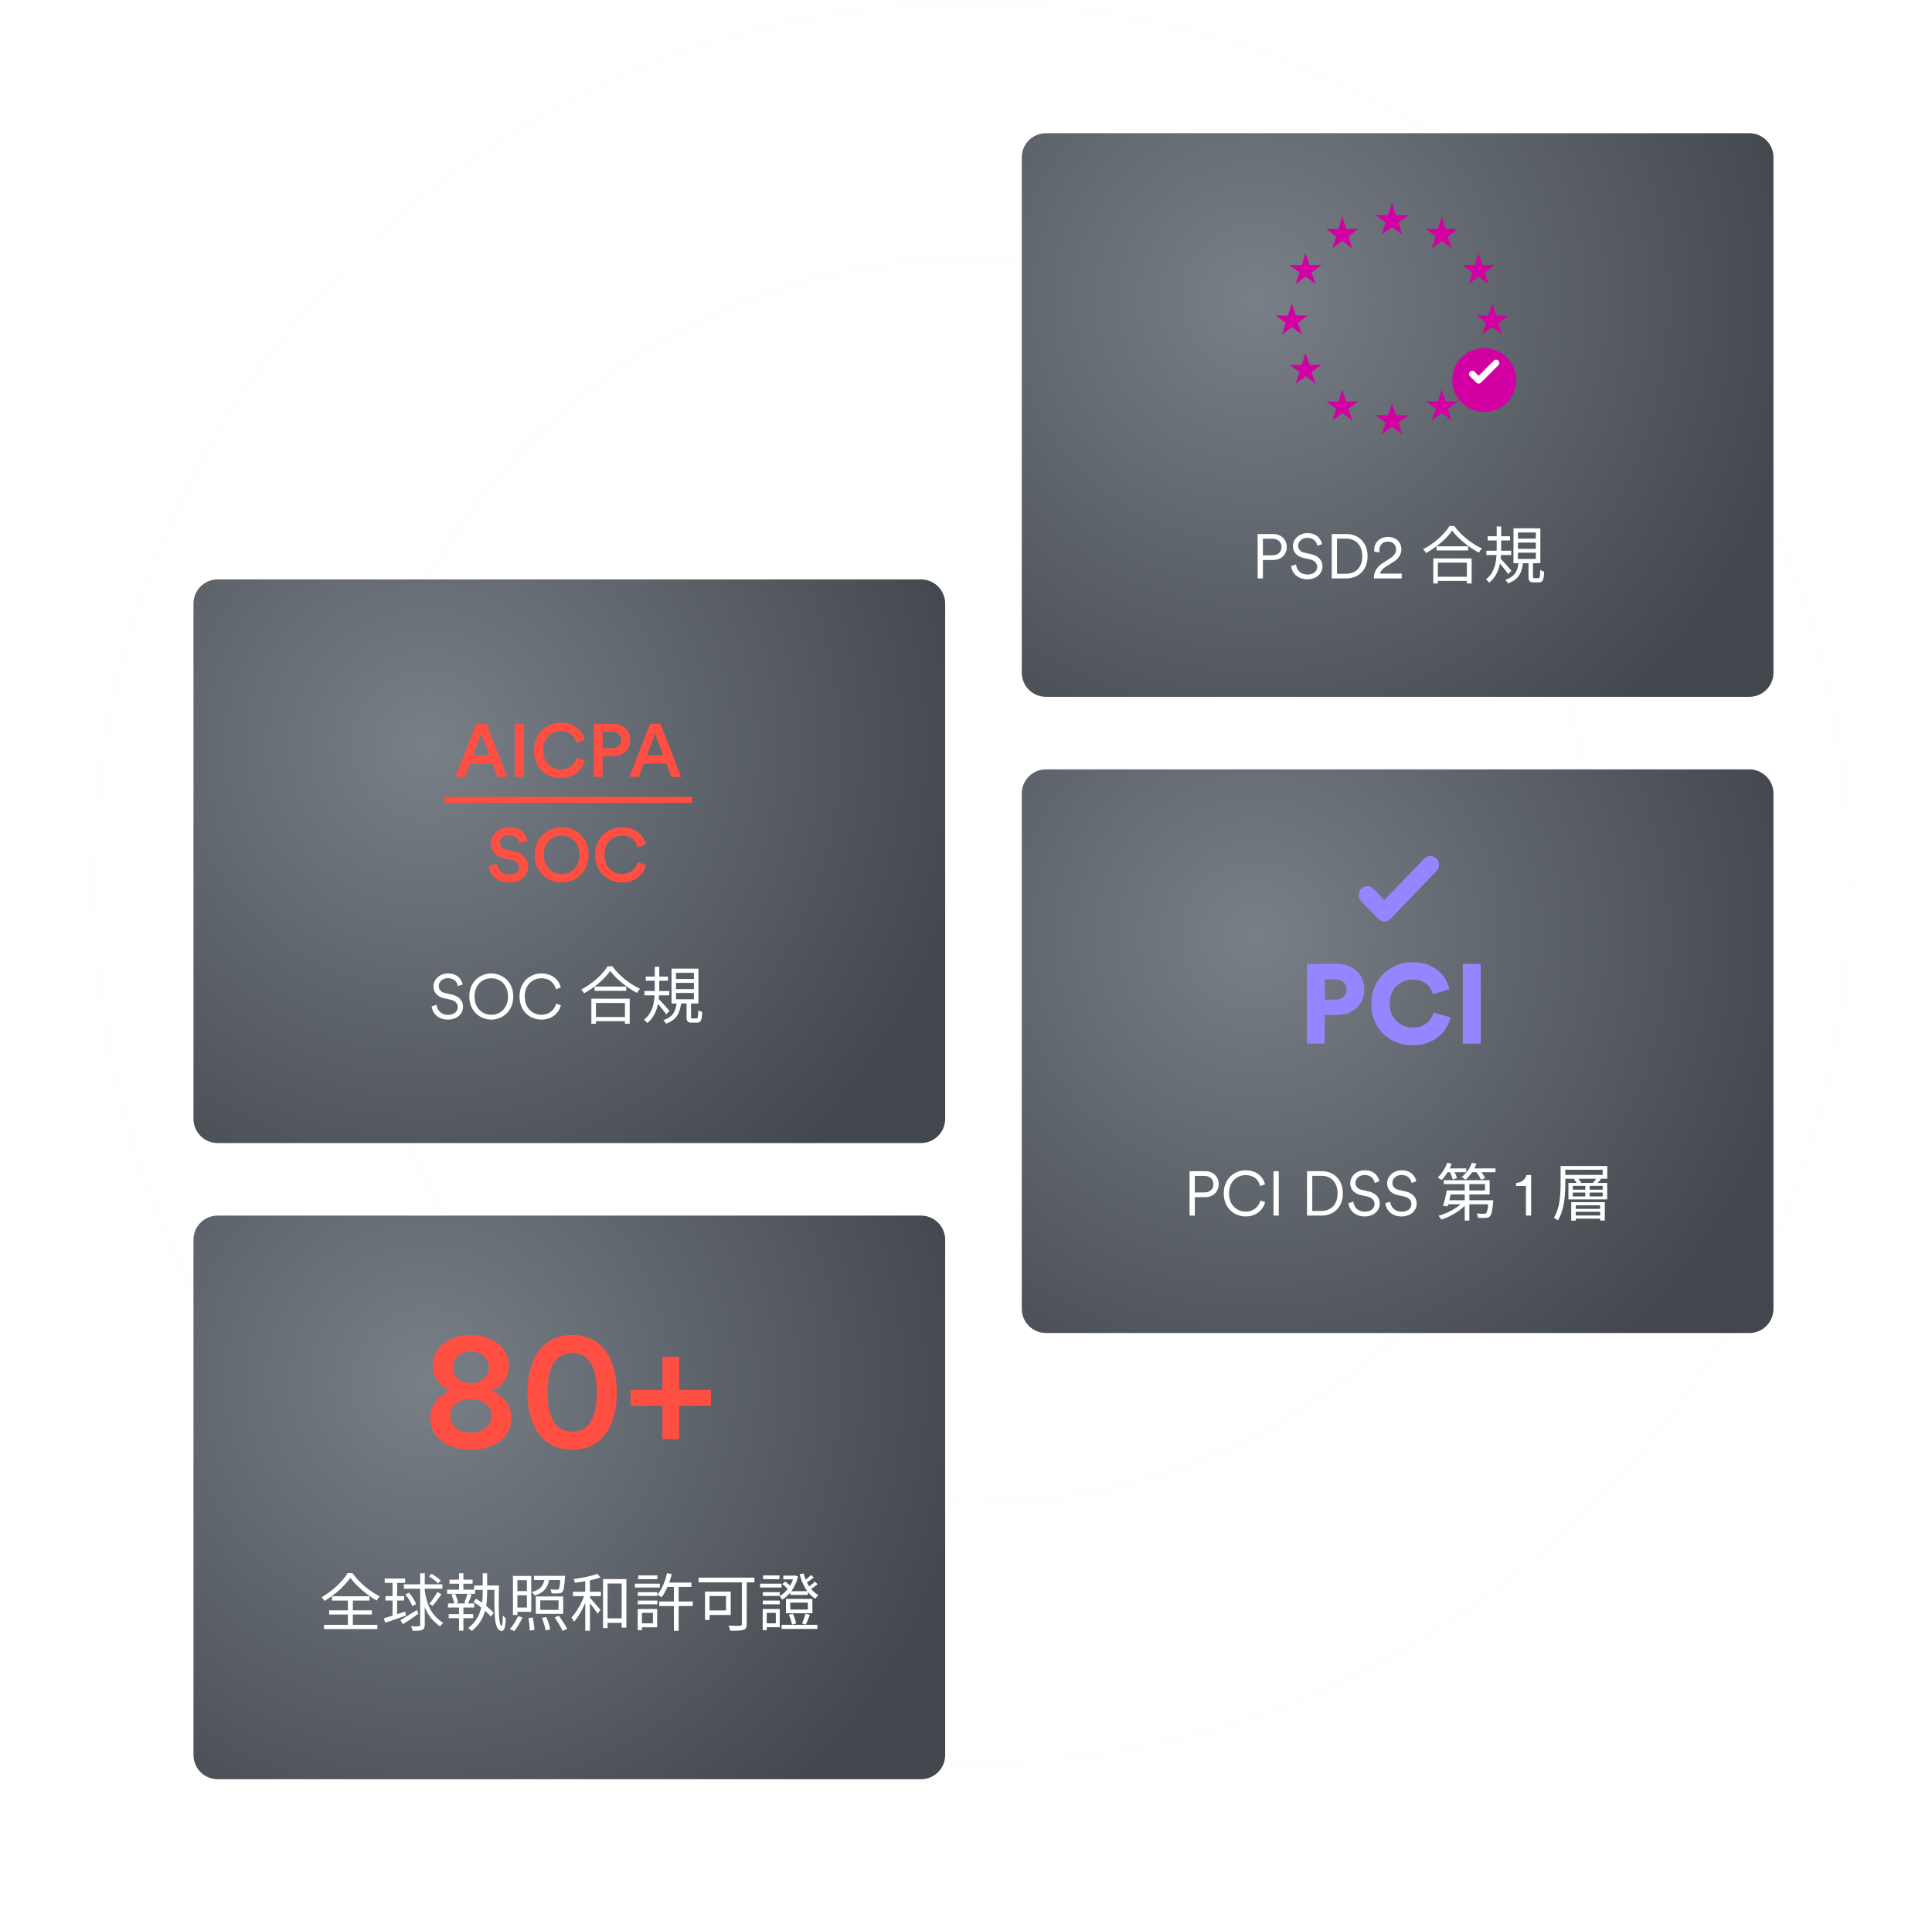
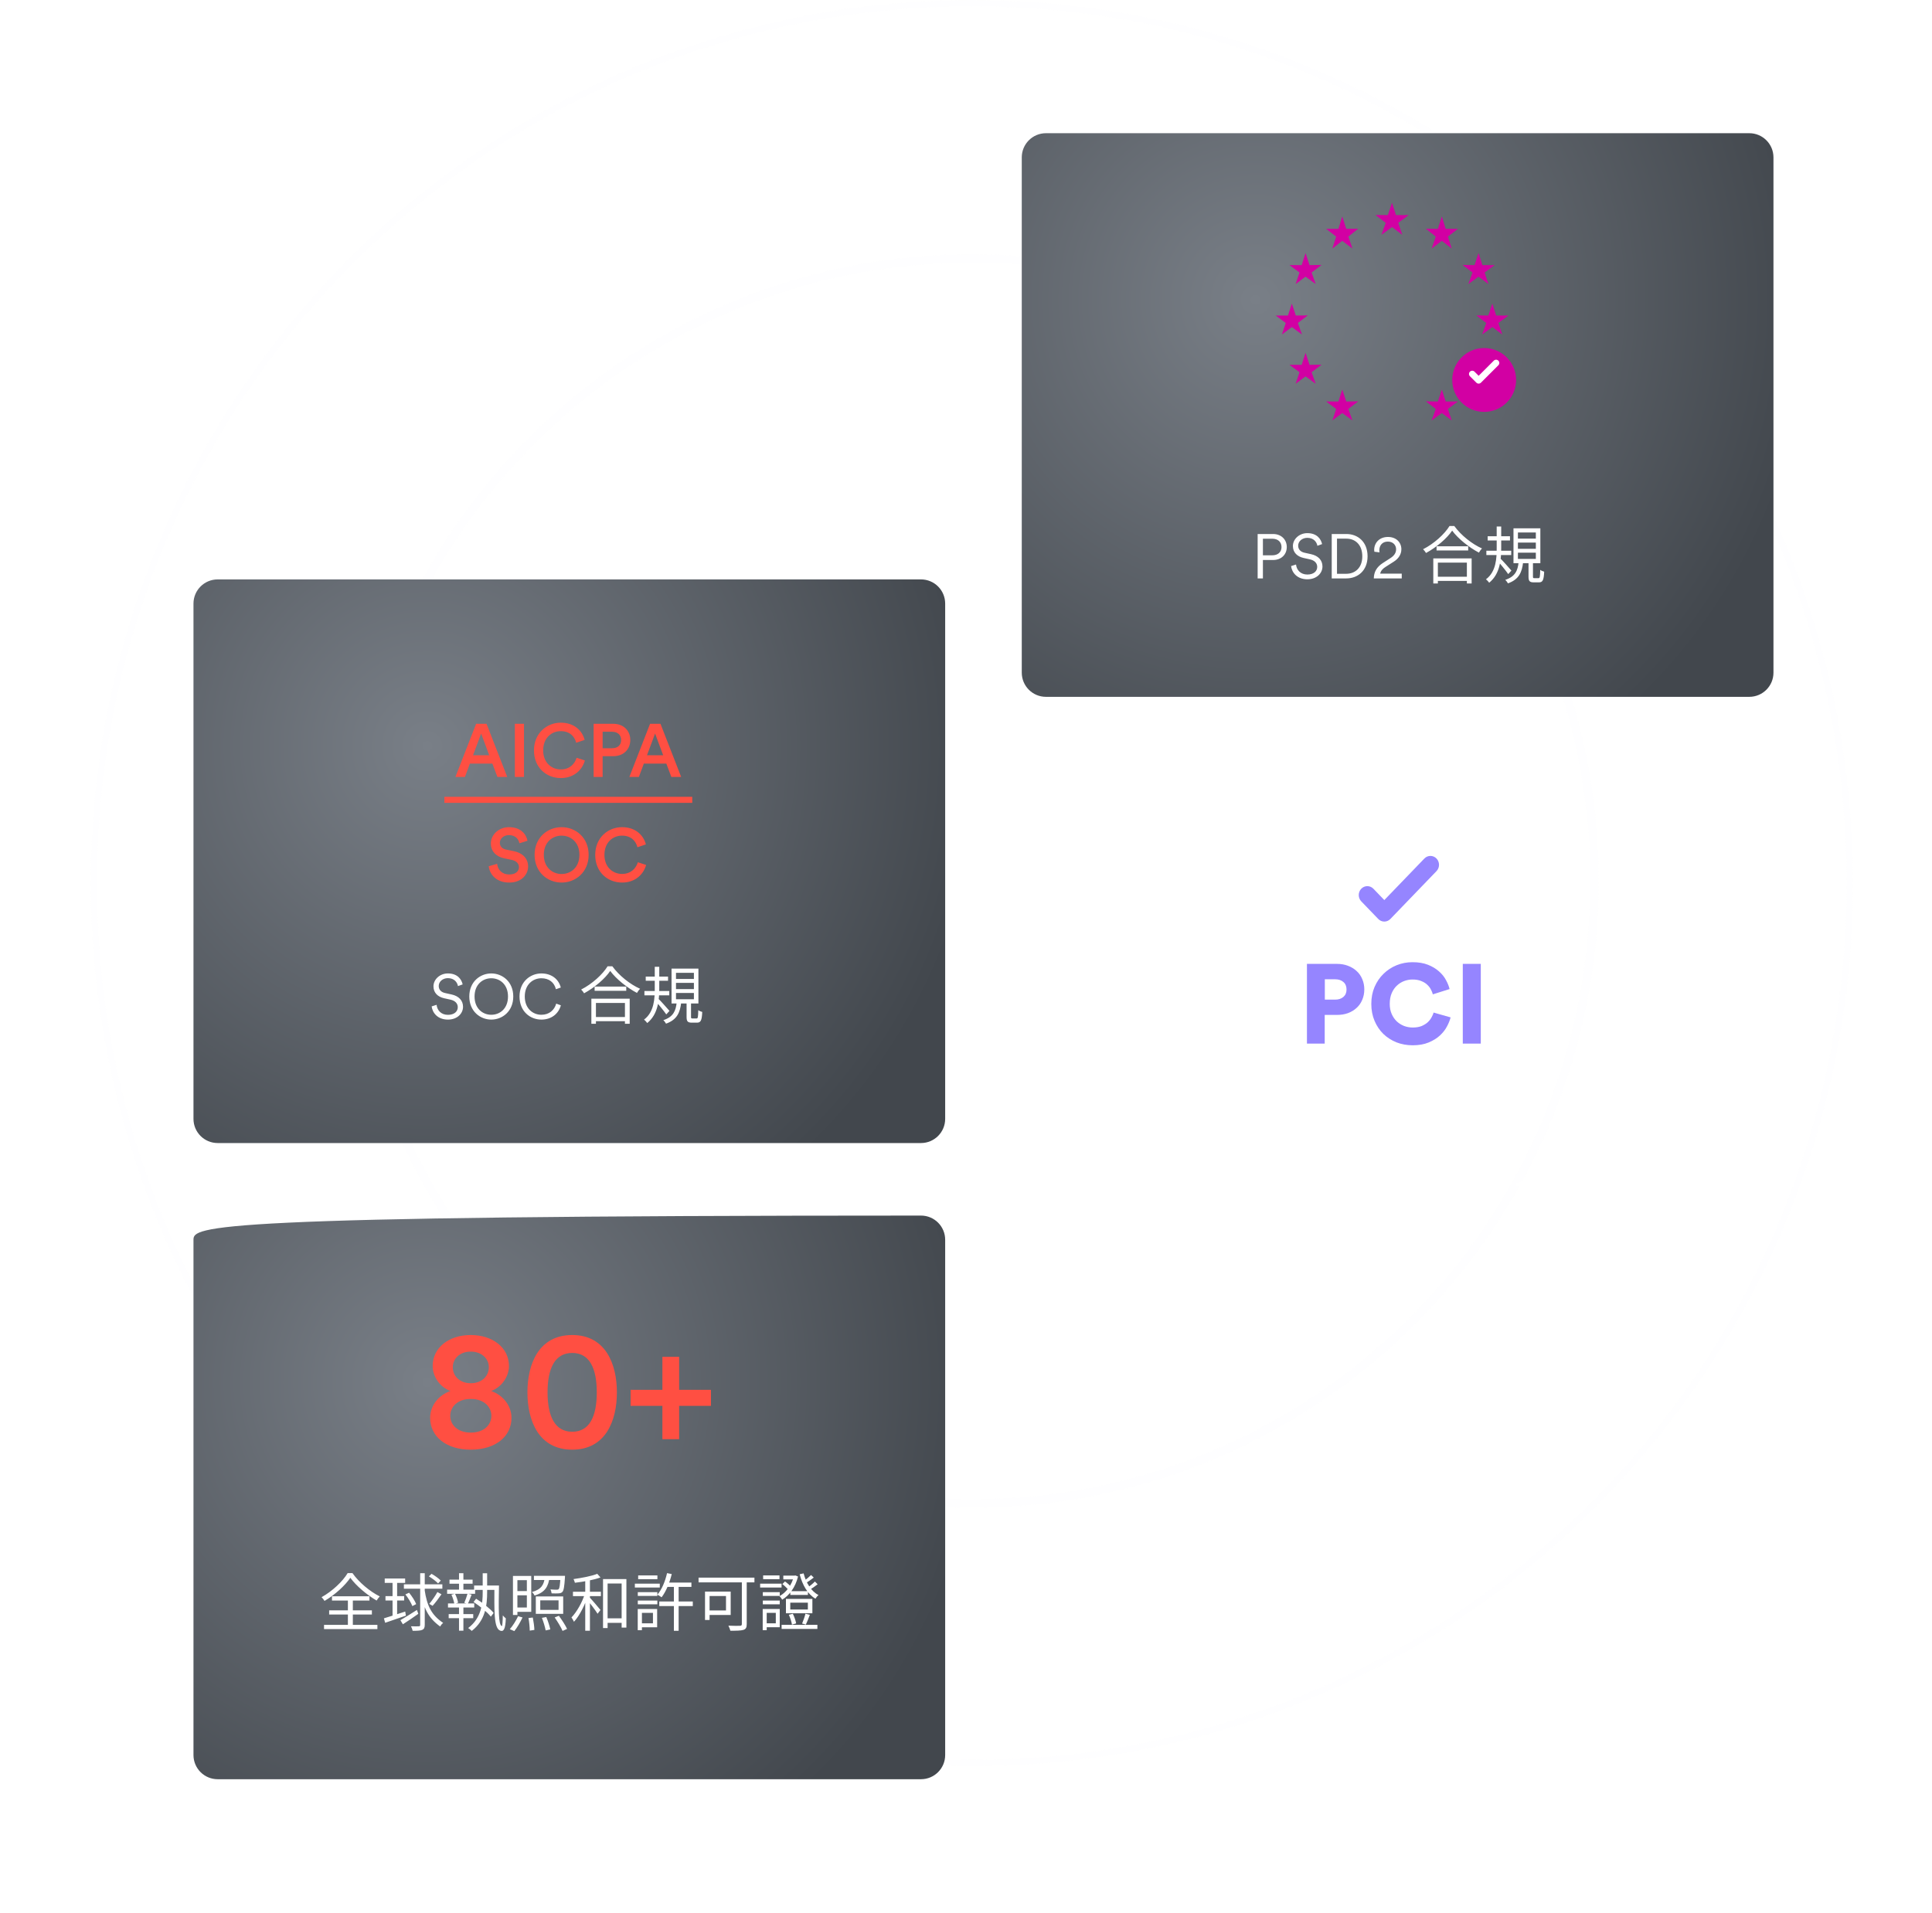
<svg xmlns="http://www.w3.org/2000/svg" width="314" height="311" viewBox="0 0 314 311" fill="none">
  <g opacity="0.07">
    <path d="M157.957 244.415C213.847 244.415 259.154 199.108 259.154 143.218C259.154 87.328 213.847 42.02 157.957 42.02C102.067 42.02 56.76 87.328 56.76 143.218C56.76 199.108 102.067 244.415 157.957 244.415Z" stroke="#F6F7F8" stroke-width="1.401" />
    <path d="M300.65 143.567C300.65 222.569 236.763 286.609 157.958 286.609C79.152 286.609 15.266 222.569 15.266 143.567C15.266 64.566 79.152 0.525 157.958 0.525C236.763 0.525 300.65 64.566 300.65 143.567Z" stroke="#F6F7F8" stroke-width="1.05" />
  </g>
  <g filter="url(#filter0_d_1163_74819)">
    <path d="M284.304 20.635H169.995C167.824 20.635 166.064 22.395 166.064 24.566V108.332C166.064 110.503 167.824 112.263 169.995 112.263H284.304C286.475 112.263 288.234 110.503 288.234 108.332V24.566C288.234 22.395 286.475 20.635 284.304 20.635Z" fill="url(#paint0_radial_1163_74819)" />
    <path d="M205.256 89.254H206.783C207.709 89.254 208.279 88.715 208.279 87.921C208.279 87.096 207.709 86.557 206.783 86.557H205.256V89.254ZM206.915 90.018H205.256V93.011H204.4V85.793H206.915C208.249 85.793 209.135 86.71 209.135 87.911C209.135 89.122 208.249 90.018 206.915 90.018ZM214.874 87.432L214.111 87.707C213.999 87.096 213.52 86.424 212.481 86.414C211.647 86.414 210.985 86.964 210.985 87.697C210.985 88.277 211.362 88.694 212.024 88.837L213.082 89.071C214.243 89.326 214.935 90.048 214.935 91.067C214.935 92.176 213.988 93.154 212.481 93.154C210.812 93.154 209.967 92.064 209.835 91.005L210.639 90.751C210.72 91.606 211.341 92.38 212.481 92.38C213.52 92.38 214.08 91.83 214.08 91.138C214.08 90.548 213.673 90.089 212.909 89.916L211.851 89.682C210.853 89.458 210.13 88.806 210.13 87.748C210.13 86.618 211.168 85.651 212.472 85.651C214.029 85.651 214.691 86.597 214.874 87.432ZM217.296 92.258H218.813C220.218 92.258 221.409 91.311 221.409 89.418C221.409 87.514 220.238 86.546 218.833 86.546H217.296V92.258ZM218.813 93.011H216.44V85.793H218.833C220.666 85.793 222.264 87.046 222.264 89.418C222.264 91.779 220.645 93.011 218.813 93.011ZM224.206 88.776L223.371 88.674C223.35 88.583 223.34 88.471 223.34 88.379C223.34 87.249 224.165 86.272 225.58 86.272C226.944 86.272 227.759 87.178 227.759 88.267C227.759 89.133 227.27 89.815 226.517 90.293L225.163 91.158C224.765 91.413 224.399 91.759 224.318 92.238H227.82V93.011H223.279C223.3 91.993 223.706 91.179 224.765 90.496L225.946 89.733C226.588 89.326 226.903 88.858 226.903 88.277C226.903 87.626 226.435 87.025 225.56 87.025C224.664 87.025 224.175 87.646 224.175 88.46C224.175 88.573 224.185 88.694 224.206 88.776ZM233.478 87.788H238.619V88.471H233.478V87.788ZM233.294 92.736H238.751V93.418H233.294V92.736ZM232.948 89.754H239.179V93.836H238.405V90.446H233.691V93.836H232.948V89.754ZM236.013 85.243C235.178 86.486 233.508 87.931 231.767 88.878C231.665 88.705 231.462 88.43 231.289 88.267C233.081 87.361 234.781 85.803 235.585 84.49H236.359C237.458 86.007 239.24 87.422 240.869 88.145C240.675 88.328 240.492 88.593 240.36 88.817C238.761 87.982 236.969 86.546 236.013 85.243ZM241.785 86.16H245.41V86.842H241.785V86.16ZM241.572 88.511H245.613V89.214H241.572V88.511ZM243.251 84.571H243.984V88.084C243.984 89.886 243.821 92.268 242.029 93.714C241.928 93.551 241.684 93.296 241.51 93.154C243.18 91.912 243.251 89.672 243.251 88.094V84.571ZM243.811 89.733C244.157 90.048 245.369 91.413 245.644 91.739L245.124 92.309C244.768 91.779 243.75 90.537 243.343 90.1L243.811 89.733ZM246.702 87.188V88.196H249.614V87.188H246.702ZM246.702 88.827V89.845H249.614V88.827H246.702ZM246.702 85.549V86.546H249.614V85.549H246.702ZM245.98 84.867H250.347V90.537H245.98V84.867ZM248.423 90.232H249.146V92.696C249.146 92.94 249.166 92.971 249.39 92.971C249.482 92.971 249.919 92.971 250.042 92.971C250.255 92.971 250.296 92.818 250.327 91.617C250.469 91.749 250.775 91.861 250.968 91.912C250.907 93.306 250.724 93.653 250.113 93.653C249.971 93.653 249.421 93.653 249.278 93.653C248.586 93.653 248.423 93.429 248.423 92.706V90.232ZM246.814 90.375H247.547C247.364 92.003 246.876 93.174 245.084 93.816C245.002 93.653 244.798 93.378 244.646 93.245C246.275 92.716 246.672 91.718 246.814 90.375Z" fill="white" />
    <path d="M225.562 33.952L226.235 31.935L226.884 33.952H228.948L227.255 35.204L227.905 37.152L226.235 35.9L224.519 37.152L225.214 35.204L223.545 33.929L225.562 33.952Z" fill="#D200A3" />
    <path d="M233.686 36.188L234.335 34.171L234.962 36.188H236.955L235.32 37.44L235.947 39.388L234.335 38.136L232.679 39.388L233.35 37.44L231.738 36.165L233.686 36.188Z" fill="#D200A3" />
    <path d="M239.651 42.077L240.301 40.132L240.928 42.077H242.92L241.286 43.284L241.913 45.162L240.301 43.955L238.644 45.162L239.316 43.284L237.703 42.055L239.651 42.077Z" fill="#D200A3" />
    <path d="M241.891 50.276L242.54 48.331L243.167 50.276H245.16L243.526 51.484L244.153 53.361L242.54 52.154L240.884 53.361L241.555 51.484L239.943 50.254L241.891 50.276Z" fill="#D200A3" />
    <path d="M233.686 64.252L234.335 62.306L234.962 64.252H236.955L235.32 65.459L235.947 67.337L234.335 66.129L232.679 67.337L233.35 65.459L231.738 64.229L233.686 64.252Z" fill="#D200A3" />
-     <path d="M225.562 66.487L226.235 64.542L226.884 66.487H228.948L227.255 67.695L227.905 69.573L226.235 68.365L224.519 69.573L225.214 67.695L223.545 66.465L225.562 66.487Z" fill="#D200A3" />
    <path d="M218.802 36.188L218.152 34.171L217.525 36.188H215.533L217.167 37.44L216.54 39.388L218.152 38.136L219.81 39.388L219.138 37.44L220.75 36.165L218.802 36.188Z" fill="#D200A3" />
    <path d="M212.835 42.077L212.186 40.132L211.559 42.077H209.566L211.201 43.284L210.574 45.162L212.186 43.955L213.843 45.162L213.171 43.284L214.783 42.055L212.835 42.077Z" fill="#D200A3" />
    <path d="M210.603 50.276L209.954 48.331L209.327 50.276H207.334L208.969 51.484L208.342 53.361L209.954 52.154L211.61 53.361L210.939 51.484L212.551 50.254L210.603 50.276Z" fill="#D200A3" />
    <path d="M212.835 58.289L212.186 56.344L211.559 58.289H209.566L211.201 59.496L210.574 61.374L212.186 60.167L213.843 61.374L213.171 59.496L214.783 58.266L212.835 58.289Z" fill="#D200A3" />
    <path d="M218.802 64.252L218.152 62.306L217.525 64.252H215.533L217.167 65.459L216.54 67.337L218.152 66.129L219.81 67.337L219.138 65.459L220.75 64.229L218.802 64.252Z" fill="#D200A3" />
    <g filter="url(#filter1_d_1163_74819)">
      <path d="M241.216 64.675C244.082 64.675 246.406 62.351 246.406 59.484C246.406 56.618 244.082 54.294 241.216 54.294C238.349 54.294 236.025 56.618 236.025 59.484C236.025 62.351 238.349 64.675 241.216 64.675Z" fill="#D200A3" />
    </g>
    <path fill-rule="evenodd" clip-rule="evenodd" d="M239.947 61.191L238.904 60.148C238.699 59.942 238.699 59.608 238.904 59.403C239.11 59.197 239.443 59.197 239.649 59.403L240.32 60.073L242.779 57.614C242.984 57.408 243.318 57.408 243.524 57.614C243.729 57.82 243.729 58.154 243.524 58.36L240.692 61.191C240.487 61.397 240.153 61.397 239.947 61.191Z" fill="white" />
-     <path d="M284.304 124.054H169.995C167.824 124.054 166.064 125.814 166.064 127.985V211.751C166.064 213.922 167.824 215.682 169.995 215.682H284.304C286.475 215.682 288.234 213.922 288.234 211.751V127.985C288.234 125.814 286.475 124.054 284.304 124.054Z" fill="url(#paint1_radial_1163_74819)" />
    <path d="M194.191 192.833H195.718C196.644 192.833 197.215 192.293 197.215 191.499C197.215 190.674 196.644 190.135 195.718 190.135H194.191V192.833ZM195.85 193.597H194.191V196.59H193.336V189.371H195.85C197.184 189.371 198.07 190.288 198.07 191.489C198.07 192.7 197.184 193.597 195.85 193.597ZM202.445 196.732C200.612 196.732 198.892 195.388 198.892 192.976C198.892 190.563 200.663 189.229 202.445 189.229C204.084 189.229 205.245 190.135 205.601 191.519L204.807 191.794C204.532 190.664 203.677 190.013 202.445 190.013C201.071 190.013 199.747 191.021 199.747 192.976C199.747 194.94 201.071 195.948 202.445 195.948C203.728 195.948 204.563 195.174 204.858 194.136L205.611 194.411C205.245 195.765 204.094 196.732 202.445 196.732ZM207.832 196.59H206.977V189.371H207.832V196.59ZM213.28 195.836H214.797C216.202 195.836 217.393 194.889 217.393 192.996C217.393 191.092 216.222 190.125 214.817 190.125H213.28V195.836ZM214.797 196.59H212.425V189.371H214.817C216.65 189.371 218.248 190.624 218.248 192.996C218.248 195.357 216.629 196.59 214.797 196.59ZM224.191 191.01L223.427 191.285C223.315 190.674 222.837 190.003 221.798 189.992C220.963 189.992 220.302 190.542 220.302 191.275C220.302 191.855 220.678 192.273 221.34 192.415L222.399 192.649C223.559 192.904 224.252 193.627 224.252 194.645C224.252 195.755 223.305 196.732 221.798 196.732C220.129 196.732 219.284 195.643 219.151 194.584L219.956 194.33C220.037 195.184 220.658 195.958 221.798 195.958C222.837 195.958 223.397 195.408 223.397 194.716C223.397 194.126 222.99 193.668 222.226 193.494L221.167 193.26C220.169 193.036 219.447 192.385 219.447 191.326C219.447 190.196 220.485 189.229 221.788 189.229C223.346 189.229 224.008 190.176 224.191 191.01ZM230.186 191.01L229.422 191.285C229.31 190.674 228.832 190.003 227.794 189.992C226.959 189.992 226.297 190.542 226.297 191.275C226.297 191.855 226.673 192.273 227.335 192.415L228.394 192.649C229.555 192.904 230.247 193.627 230.247 194.645C230.247 195.755 229.3 196.732 227.794 196.732C226.124 196.732 225.279 195.643 225.146 194.584L225.951 194.33C226.032 195.184 226.653 195.958 227.794 195.958C228.832 195.958 229.392 195.408 229.392 194.716C229.392 194.126 228.984 193.668 228.221 193.494L227.162 193.26C226.164 193.036 225.442 192.385 225.442 191.326C225.442 190.196 226.48 189.229 227.783 189.229C229.341 189.229 230.003 190.176 230.186 191.01ZM235.539 192.507H241.352V191.479H234.653V190.837H242.105V193.159H235.539V192.507ZM235.151 192.507H235.915C235.732 193.372 235.478 194.431 235.274 195.103L234.521 194.991C234.734 194.339 234.999 193.311 235.151 192.507ZM235.263 194.095H242.126V194.757H235.06L235.263 194.095ZM241.932 194.095H242.706C242.706 194.095 242.696 194.299 242.675 194.411C242.543 195.826 242.4 196.457 242.146 196.711C241.962 196.885 241.779 196.946 241.494 196.956C241.229 196.976 240.731 196.976 240.211 196.956C240.191 196.732 240.11 196.447 239.998 196.243C240.487 196.305 240.975 196.305 241.158 196.305C241.332 196.305 241.433 196.294 241.515 196.213C241.698 196.05 241.82 195.521 241.932 194.197V194.095ZM238.053 191H238.807V197.404H238.053V191ZM237.85 194.299L238.45 194.574C237.503 195.724 235.783 196.752 234.276 197.241C234.164 197.058 233.95 196.783 233.788 196.63C235.284 196.213 236.994 195.296 237.85 194.299ZM235.009 188.923H238.297V189.544H235.009V188.923ZM238.939 188.923H243.052V189.544H238.939V188.923ZM235.223 187.997L235.936 188.18C235.549 189.178 234.928 190.176 234.307 190.807C234.174 190.705 233.859 190.491 233.676 190.4C234.317 189.799 234.887 188.903 235.223 187.997ZM239.234 187.997L239.957 188.18C239.57 189.198 238.888 190.145 238.196 190.766C238.053 190.634 237.748 190.42 237.554 190.318C238.277 189.768 238.898 188.913 239.234 187.997ZM235.579 189.402L236.221 189.168C236.445 189.575 236.699 190.135 236.791 190.481L236.119 190.746C236.037 190.389 235.813 189.83 235.579 189.402ZM239.835 189.392L240.476 189.158C240.822 189.565 241.199 190.125 241.362 190.501L240.7 190.776C240.558 190.389 240.191 189.819 239.835 189.392ZM248.844 196.59H248.009V191.774H246.39V191.285C247.306 191.245 247.927 190.705 248.09 189.992H248.844V196.59ZM253.636 188.526H254.399V191.489C254.399 193.209 254.246 195.704 253.198 197.363C253.055 197.241 252.719 197.048 252.526 196.966C253.544 195.378 253.636 193.128 253.636 191.489V188.526ZM254.053 188.526H261.231V190.603H254.053V189.982H260.477V189.137H254.053V188.526ZM255.794 190.695L256.384 190.481C256.639 190.725 256.904 191.072 257.005 191.326L256.395 191.56C256.303 191.316 256.048 190.949 255.794 190.695ZM259.51 190.46L260.182 190.674C259.917 191.01 259.632 191.326 259.398 191.54L258.848 191.357C259.072 191.102 259.357 190.715 259.51 190.46ZM255.366 194.411H260.823V197.394H260.06V194.93H256.099V197.414H255.366V194.411ZM255.621 192.853V193.474H260.477V192.853H255.621ZM255.621 191.764V192.385H260.477V191.764H255.621ZM254.908 191.285H261.21V193.963H254.908V191.285ZM257.657 191.469H258.37V193.688H257.657V191.469ZM255.815 195.5H260.345V195.969H255.815V195.5ZM255.815 196.579H260.345V197.099H255.815V196.579Z" fill="white" />
    <path d="M217 161.486C217.548 161.486 217.993 161.34 218.334 161.048C218.675 160.755 218.846 160.353 218.846 159.841C218.846 159.317 218.675 158.909 218.334 158.617C217.993 158.324 217.548 158.178 217 158.178H215.319V161.486H217ZM215.3 163.972V168.633H212.412V155.674H217.292C217.951 155.674 218.548 155.777 219.084 155.985C219.632 156.192 220.101 156.478 220.491 156.844C220.893 157.209 221.198 157.648 221.405 158.16C221.624 158.672 221.734 159.226 221.734 159.823C221.734 160.432 221.624 160.993 221.405 161.504C221.198 162.016 220.893 162.455 220.491 162.821C220.101 163.186 219.632 163.473 219.084 163.68C218.548 163.875 217.951 163.972 217.292 163.972H215.3ZM229.599 168.908C228.661 168.908 227.783 168.749 226.967 168.432C226.15 168.103 225.438 167.646 224.828 167.061C224.231 166.477 223.756 165.77 223.403 164.941C223.049 164.112 222.873 163.192 222.873 162.181C222.873 161.169 223.049 160.25 223.403 159.421C223.768 158.58 224.256 157.867 224.865 157.283C225.474 156.685 226.181 156.222 226.985 155.893C227.801 155.564 228.661 155.4 229.562 155.4C230.537 155.4 231.378 155.54 232.085 155.82C232.791 156.101 233.389 156.46 233.876 156.898C234.363 157.325 234.741 157.794 235.009 158.306C235.29 158.818 235.485 159.305 235.594 159.768L232.871 160.627C232.822 160.408 232.724 160.158 232.578 159.878C232.444 159.598 232.249 159.336 231.993 159.092C231.737 158.836 231.408 158.629 231.006 158.471C230.616 158.3 230.135 158.215 229.562 158.215C229.124 158.215 228.685 158.294 228.246 158.452C227.808 158.611 227.411 158.854 227.058 159.183C226.705 159.5 226.418 159.908 226.199 160.408C225.98 160.908 225.87 161.499 225.87 162.181C225.87 162.79 225.974 163.333 226.181 163.808C226.388 164.283 226.662 164.685 227.004 165.014C227.357 165.343 227.753 165.593 228.192 165.764C228.642 165.934 229.111 166.019 229.599 166.019C230.159 166.019 230.641 165.94 231.043 165.782C231.445 165.611 231.78 165.404 232.048 165.16C232.316 164.904 232.523 164.636 232.669 164.356C232.828 164.076 232.938 163.82 232.999 163.588L235.759 164.374C235.649 164.825 235.454 165.313 235.174 165.836C234.906 166.361 234.522 166.854 234.022 167.317C233.535 167.768 232.925 168.146 232.194 168.45C231.463 168.755 230.598 168.908 229.599 168.908ZM237.741 168.633V155.674H240.665V168.633H237.741Z" fill="#9585FF" />
    <path fill-rule="evenodd" clip-rule="evenodd" d="M224.001 148.373L221.24 145.508C220.696 144.942 220.696 144.026 221.24 143.46C221.785 142.895 222.668 142.895 223.213 143.46L224.988 145.303L231.496 138.548C232.041 137.982 232.924 137.982 233.469 138.548C234.014 139.113 234.014 140.029 233.469 140.594L225.974 148.373C225.429 148.938 224.546 148.938 224.001 148.373Z" fill="#9585FF" />
  </g>
  <g filter="url(#filter2_d_1163_74819)">
    <path d="M149.685 93.173H35.376C33.205 93.173 31.445 94.933 31.445 97.103V180.87C31.445 183.041 33.205 184.8 35.376 184.8H149.685C151.856 184.8 153.615 183.041 153.615 180.87V97.103C153.615 94.933 151.856 93.173 149.685 93.173Z" fill="url(#paint2_radial_1163_74819)" />
    <path d="M80.841 125.284H82.437L79.074 116.646H77.381L74.018 125.284H75.565L76.369 123.116H80.024L80.841 125.284ZM78.197 118.23L79.512 121.763H76.881L78.197 118.23ZM85.163 125.284V116.646H83.677V125.284H85.163ZM91.144 125.467C93.349 125.467 94.664 124.066 95.055 122.604L93.714 122.165C93.422 123.14 92.594 124.066 91.144 124.066C89.669 124.066 88.28 122.994 88.28 120.971C88.28 118.876 89.706 117.84 91.131 117.84C92.581 117.84 93.386 118.681 93.641 119.729L95.018 119.265C94.628 117.755 93.325 116.463 91.131 116.463C88.89 116.463 86.782 118.157 86.782 120.971C86.782 123.786 88.816 125.467 91.144 125.467ZM97.942 120.618V117.937H99.465C100.391 117.937 100.951 118.462 100.951 119.29C100.951 120.106 100.391 120.618 99.465 120.618H97.942ZM99.684 121.91C101.341 121.91 102.438 120.801 102.438 119.278C102.438 117.767 101.341 116.646 99.684 116.646H96.48V125.284H97.942V121.91H99.684ZM109.111 125.284H110.707L107.345 116.646H105.651L102.288 125.284H103.836L104.64 123.116H108.295L109.111 125.284ZM106.467 118.23L107.783 121.763H105.151L106.467 118.23Z" fill="#FF4F42" />
    <path d="M85.733 135.655C85.538 134.693 84.746 133.45 82.711 133.45C81.103 133.45 79.775 134.644 79.775 136.094C79.775 137.386 80.652 138.251 81.968 138.519L83.186 138.775C83.93 138.933 84.344 139.384 84.344 139.944C84.344 140.615 83.808 141.138 82.772 141.138C81.529 141.138 80.883 140.31 80.799 139.408L79.434 139.798C79.568 141.041 80.579 142.454 82.772 142.454C84.746 142.454 85.831 141.175 85.831 139.834C85.831 138.616 85.014 137.653 83.491 137.349L82.248 137.093C81.578 136.947 81.237 136.533 81.237 135.984C81.237 135.327 81.846 134.742 82.723 134.742C83.881 134.742 84.332 135.533 84.417 136.07L85.733 135.655ZM88.384 137.946C88.384 135.863 89.821 134.827 91.271 134.827C92.733 134.827 94.171 135.863 94.171 137.946C94.171 140.029 92.733 141.065 91.271 141.065C89.821 141.065 88.384 140.029 88.384 137.946ZM86.885 137.946C86.885 140.785 89.005 142.454 91.271 142.454C93.537 142.454 95.669 140.785 95.669 137.946C95.669 135.119 93.537 133.45 91.271 133.45C89.005 133.45 86.885 135.119 86.885 137.946ZM101.099 142.454C103.304 142.454 104.62 141.053 105.01 139.591L103.669 139.152C103.377 140.127 102.549 141.053 101.099 141.053C99.624 141.053 98.236 139.981 98.236 137.958C98.236 135.863 99.661 134.827 101.087 134.827C102.537 134.827 103.341 135.667 103.596 136.715L104.973 136.253C104.583 134.742 103.28 133.45 101.087 133.45C98.845 133.45 96.737 135.144 96.737 137.958C96.737 140.773 98.772 142.454 101.099 142.454Z" fill="#FF4F42" />
    <path d="M72.223 129.006H112.51" stroke="#FF4F42" stroke-width="0.983" />
    <path d="M75.194 159.01L74.431 159.285C74.319 158.674 73.84 158.002 72.802 157.992C71.967 157.992 71.305 158.542 71.305 159.275C71.305 159.855 71.682 160.273 72.344 160.415L73.402 160.649C74.563 160.904 75.255 161.627 75.255 162.645C75.255 163.754 74.308 164.732 72.802 164.732C71.132 164.732 70.287 163.642 70.154 162.584L70.959 162.329C71.04 163.184 71.661 163.958 72.802 163.958C73.84 163.958 74.4 163.408 74.4 162.716C74.4 162.125 73.993 161.667 73.229 161.494L72.17 161.26C71.173 161.036 70.45 160.385 70.45 159.326C70.45 158.196 71.488 157.228 72.791 157.228C74.349 157.228 75.011 158.175 75.194 159.01ZM77.127 160.975C77.127 162.94 78.451 163.948 79.845 163.948C81.25 163.948 82.563 162.94 82.563 160.975C82.563 159.02 81.25 158.012 79.845 158.012C78.451 158.012 77.127 159.02 77.127 160.975ZM76.272 160.975C76.272 158.562 78.054 157.228 79.845 157.228C81.647 157.228 83.419 158.562 83.419 160.975C83.419 163.388 81.647 164.732 79.845 164.732C78.054 164.732 76.272 163.388 76.272 160.975ZM87.987 164.732C86.155 164.732 84.434 163.388 84.434 160.975C84.434 158.562 86.206 157.228 87.987 157.228C89.626 157.228 90.787 158.134 91.144 159.519L90.35 159.794C90.075 158.664 89.219 158.012 87.987 158.012C86.613 158.012 85.29 159.02 85.29 160.975C85.29 162.94 86.613 163.948 87.987 163.948C89.27 163.948 90.105 163.174 90.4 162.136L91.154 162.411C90.787 163.765 89.637 164.732 87.987 164.732ZM96.641 159.367H101.782V160.048H96.641V159.367ZM96.458 164.315H101.915V164.996H96.458V164.315ZM96.112 161.331H102.342V165.414H101.568V162.024H96.855V165.414H96.112V161.331ZM99.176 156.821C98.341 158.063 96.671 159.509 94.931 160.456C94.829 160.283 94.625 160.008 94.452 159.845C96.244 158.939 97.944 157.381 98.749 156.068H99.522C100.621 157.585 102.403 159 104.032 159.723C103.839 159.906 103.655 160.171 103.523 160.395C101.925 159.56 100.133 158.124 99.176 156.821ZM104.948 157.737H108.573V158.42H104.948V157.737ZM104.735 160.089H108.776V160.792H104.735V160.089ZM106.415 156.149H107.148V159.662C107.148 161.463 106.984 163.846 105.193 165.292C105.091 165.129 104.847 164.874 104.674 164.732C106.343 163.49 106.415 161.25 106.415 159.672V156.149ZM106.975 161.311C107.321 161.627 108.532 162.991 108.807 163.317L108.288 163.887C107.932 163.357 106.913 162.115 106.506 161.678L106.975 161.311ZM109.866 158.766V159.774H112.778V158.766H109.866ZM109.866 160.405V161.423H112.778V160.405H109.866ZM109.866 157.127V158.125H112.778V157.127H109.866ZM109.143 156.445H113.511V162.115H109.143V156.445ZM111.587 161.81H112.309V164.274C112.309 164.518 112.329 164.548 112.553 164.548C112.645 164.548 113.083 164.548 113.205 164.548C113.419 164.548 113.459 164.396 113.49 163.194C113.633 163.327 113.938 163.439 114.132 163.49C114.071 164.884 113.887 165.23 113.276 165.23C113.134 165.23 112.584 165.23 112.441 165.23C111.749 165.23 111.587 165.007 111.587 164.284V161.81ZM109.978 161.952H110.711C110.528 163.581 110.039 164.752 108.247 165.393C108.166 165.23 107.962 164.956 107.809 164.824C109.438 164.294 109.836 163.296 109.978 161.952Z" fill="white" />
-     <path d="M149.685 196.592H35.376C33.205 196.592 31.445 198.352 31.445 200.522V284.289C31.445 286.46 33.205 288.219 35.376 288.219H149.685C151.856 288.219 153.615 286.46 153.615 284.289V200.522C153.615 198.352 151.856 196.592 149.685 196.592Z" fill="url(#paint3_radial_1163_74819)" />
+     <path d="M149.685 196.592C33.205 196.592 31.445 198.352 31.445 200.522V284.289C31.445 286.46 33.205 288.219 35.376 288.219H149.685C151.856 288.219 153.615 286.46 153.615 284.289V200.522C153.615 198.352 151.856 196.592 149.685 196.592Z" fill="url(#paint3_radial_1163_74819)" />
    <path d="M76.507 223.844C78.293 223.844 79.448 222.717 79.448 221.232C79.448 219.886 78.321 218.704 76.507 218.704C74.692 218.704 73.593 219.886 73.593 221.232C73.593 222.717 74.747 223.844 76.507 223.844ZM76.507 231.87C78.678 231.87 79.86 230.606 79.86 229.149C79.86 227.692 78.678 226.4 76.507 226.4C74.362 226.4 73.18 227.692 73.18 229.149C73.18 230.606 74.362 231.87 76.507 231.87ZM76.507 234.647C72.438 234.647 69.909 232.448 69.909 229.479C69.909 227.445 71.311 225.768 73.208 225.108C71.504 224.476 70.322 222.799 70.322 221.04C70.322 218.071 72.933 216.01 76.507 216.01C80.08 216.01 82.719 218.071 82.719 221.04C82.719 222.772 81.537 224.476 79.833 225.108C81.702 225.768 83.131 227.445 83.131 229.479C83.131 232.448 80.602 234.647 76.507 234.647ZM88.992 225.328C88.992 229.204 90.174 231.733 93.005 231.733C95.836 231.733 96.991 229.204 96.991 225.328C96.991 221.452 95.836 218.923 93.005 218.923C90.146 218.923 88.992 221.48 88.992 225.328ZM85.721 225.328C85.721 220.738 87.535 216.01 93.005 216.01C98.448 216.01 100.262 220.765 100.262 225.328C100.262 229.919 98.448 234.647 93.005 234.647C87.535 234.647 85.721 229.919 85.721 225.328ZM102.49 224.916H107.657V219.556H110.379V224.916H115.547V227.527H110.379V232.942H107.657V227.527H102.49V224.916Z" fill="#FF4F42" />
    <path d="M56.938 255.469C56.104 256.711 54.465 258.228 52.744 259.236C52.642 259.053 52.428 258.788 52.266 258.625C54.017 257.658 55.717 256.039 56.501 254.715H57.285C58.344 256.222 60.125 257.708 61.723 258.503C61.53 258.696 61.347 258.95 61.214 259.174C59.636 258.268 57.855 256.752 56.938 255.469ZM53.497 260.763H60.441V261.445H53.497V260.763ZM53.956 258.482H60.044V259.174H53.956V258.482ZM52.663 263.125H61.337V263.817H52.663V263.125ZM56.541 258.767H57.346V263.512H56.541V258.767ZM62.528 255.591H65.847V256.304H62.528V255.591ZM65.643 256.538H71.894V257.25H65.643V256.538ZM62.65 258.452H65.684V259.165H62.65V258.452ZM62.395 262.066C63.261 261.811 64.584 261.374 65.857 260.966L65.969 261.628C64.788 262.046 63.536 262.473 62.599 262.789L62.395 262.066ZM68.29 254.726H69.033V263.125C69.033 263.593 68.911 263.807 68.626 263.939C68.331 264.071 67.862 264.092 67.068 264.092C67.028 263.888 66.906 263.562 66.794 263.359C67.384 263.379 67.903 263.369 68.066 263.359C68.229 263.359 68.29 263.308 68.29 263.135V254.726ZM65.073 262.361C65.745 261.985 66.773 261.323 67.761 260.702L67.985 261.333C67.14 261.934 66.213 262.565 65.48 263.033L65.073 262.361ZM65.887 258.177L66.488 257.902C66.946 258.462 67.456 259.246 67.639 259.755L67.018 260.071C66.824 259.562 66.346 258.757 65.887 258.177ZM71.09 257.79L71.751 258.156C71.314 258.798 70.744 259.551 70.306 260.03L69.766 259.714C70.194 259.215 70.764 258.391 71.09 257.79ZM69.705 255.245L70.133 254.827C70.673 255.123 71.324 255.591 71.639 255.927L71.202 256.395C70.886 256.049 70.245 255.56 69.705 255.245ZM63.8 255.886H64.543V261.781L63.8 261.934V255.886ZM69.003 257.383C69.39 260.071 70.153 261.547 72.027 262.809C71.853 262.941 71.639 263.186 71.548 263.4C69.563 261.974 68.789 260.345 68.362 257.495L69.003 257.383ZM73.055 255.774H76.811V256.436H73.055V255.774ZM72.922 261.374H76.913V262.035H72.922V261.374ZM77.056 256.731H80.721V257.444H77.056V256.731ZM72.668 257.403H77.219V258.075H72.668V257.403ZM72.81 259.643H77.076V260.304H72.81V259.643ZM74.602 254.726H75.315V257.668H74.602V254.726ZM74.602 259.847H75.315V264.071H74.602V259.847ZM76.964 259.409L77.382 258.879C78.42 259.521 79.662 260.488 80.232 261.19L79.774 261.791C79.224 261.089 78.002 260.081 76.964 259.409ZM75.987 258.044L76.648 258.217C76.445 258.747 76.231 259.317 76.027 259.714L75.457 259.541C75.641 259.134 75.875 258.482 75.987 258.044ZM73.37 258.217L73.951 258.065C74.185 258.523 74.399 259.144 74.449 259.531L73.839 259.724C73.787 259.327 73.584 258.696 73.37 258.217ZM80.354 256.731H81.098C81.036 260.376 80.975 263.176 81.566 263.329C81.637 263.349 81.708 262.524 81.719 261.587C81.861 261.75 82.085 261.985 82.207 262.066C82.146 263.878 81.831 264.265 81.311 264.071C80.222 263.715 80.344 260.702 80.354 256.731ZM78.451 254.736H79.173V257.811C79.173 259.898 78.909 262.392 76.669 264.112C76.547 263.97 76.262 263.756 76.089 263.644C78.237 262.025 78.451 259.694 78.451 257.8V254.736ZM83.368 255.174H84.091V261.516H83.368V255.174ZM83.755 255.174H86.341V261.007H83.755V260.304H85.628V255.856H83.755V255.174ZM83.744 257.637H85.995V258.32H83.744V257.637ZM86.778 255.153H91.34V255.836H86.778V255.153ZM91.095 255.153H91.828C91.828 255.153 91.828 255.347 91.818 255.448C91.716 256.925 91.625 257.535 91.4 257.77C91.248 257.932 91.064 257.984 90.8 258.004C90.566 258.024 90.118 258.024 89.65 258.004C89.629 257.811 89.558 257.546 89.456 257.363C89.894 257.403 90.311 257.413 90.474 257.413C90.627 257.413 90.719 257.393 90.79 257.322C90.943 257.169 91.024 256.65 91.095 255.255V255.153ZM88.55 255.367H89.313C89.13 256.854 88.632 257.831 86.88 258.36C86.809 258.187 86.616 257.923 86.453 257.79C88.01 257.363 88.418 256.569 88.55 255.367ZM87.807 259.144V260.692H90.779V259.144H87.807ZM87.084 258.503H91.533V261.333H87.084V258.503ZM85.893 262.015L86.595 261.934C86.728 262.595 86.84 263.441 86.85 263.95L86.096 264.062C86.096 263.542 86.015 262.677 85.893 262.015ZM88.071 261.985L88.784 261.852C89.059 262.483 89.334 263.339 89.436 263.868L88.682 264.031C88.591 263.512 88.336 262.636 88.071 261.985ZM90.148 261.923L90.831 261.649C91.319 262.311 91.909 263.216 92.164 263.786L91.431 264.112C91.197 263.542 90.627 262.606 90.148 261.923ZM84.203 261.72L84.925 261.923C84.569 262.687 84.06 263.562 83.592 264.143L82.859 263.827C83.327 263.308 83.856 262.463 84.203 261.72ZM98.293 262.066H101.449V262.799H98.293V262.066ZM98.008 255.683H101.806V263.573H101.032V256.405H98.751V263.644H98.008V255.683ZM95.117 255.591H95.88V264.082H95.117V255.591ZM93.121 257.739H97.662V258.452H93.121V257.739ZM95.076 257.994L95.615 258.187C95.137 259.765 94.201 261.649 93.284 262.626C93.203 262.412 93.009 262.107 92.877 261.923C93.732 261.048 94.669 259.398 95.076 257.994ZM97.071 254.827L97.591 255.418C96.501 255.825 94.831 256.12 93.436 256.283C93.396 256.11 93.304 255.856 93.213 255.683C94.567 255.499 96.185 255.194 97.071 254.827ZM95.819 258.656C96.145 258.981 97.326 260.366 97.591 260.702L97.122 261.323C96.797 260.783 95.809 259.48 95.432 259.032L95.819 258.656ZM108.29 256.253H112.373V256.955H108.29V256.253ZM107.15 259.327H112.597V260.071H107.15V259.327ZM109.523 256.538H110.296V264.092H109.523V256.538ZM108.413 254.715L109.176 254.868C108.82 256.334 108.229 257.729 107.527 258.645C107.375 258.523 107.038 258.32 106.845 258.217C107.568 257.373 108.108 256.059 108.413 254.715ZM103.658 257.811H106.835V258.421H103.658V257.811ZM103.719 255.092H106.845V255.703H103.719V255.092ZM103.658 259.174H106.835V259.786H103.658V259.174ZM103.18 256.426H107.232V257.057H103.18V256.426ZM104.014 260.549H106.804V263.522H104.014V262.88H106.122V261.18H104.014V260.549ZM103.648 260.549H104.33V263.99H103.648V260.549ZM120.569 255.683H121.363V263.003C121.363 263.553 121.23 263.817 120.834 263.939C120.426 264.071 119.713 264.082 118.706 264.082C118.655 263.858 118.502 263.481 118.38 263.257C119.204 263.298 120.029 263.288 120.273 263.277C120.497 263.267 120.569 263.196 120.569 262.982V255.683ZM114.583 257.719H115.325V262.331H114.583V257.719ZM114.898 257.719H118.756V261.516H114.898V260.783H117.993V258.441H114.898V257.719ZM113.534 255.448H122.615V256.222H113.534V255.448ZM127.308 255.123H129.293V255.733H127.308V255.123ZM128.449 257.647H131.309V258.258H128.449V257.647ZM127.033 263.115H132.847V263.786H127.033V263.115ZM131.818 255.021L132.256 255.438C131.849 255.764 131.38 256.08 131.014 256.304L130.688 255.978C131.035 255.733 131.544 255.296 131.818 255.021ZM132.439 256.08L132.887 256.528C132.47 256.854 131.992 257.19 131.615 257.413L131.289 257.057C131.635 256.813 132.165 256.375 132.439 256.08ZM130.902 261.313L131.625 261.486C131.411 262.046 131.177 262.667 130.974 263.084L130.362 262.911C130.546 262.473 130.8 261.781 130.902 261.313ZM128.204 261.486L128.856 261.323C129.1 261.802 129.324 262.453 129.396 262.891L128.713 263.094C128.652 262.656 128.439 261.995 128.204 261.486ZM128.439 259.521V260.631H131.299V259.521H128.439ZM127.736 258.91H132.032V261.241H127.736V258.91ZM127.156 256.497L127.583 256.069C127.98 256.345 128.439 256.752 128.652 257.047L128.194 257.535C127.99 257.23 127.542 256.792 127.156 256.497ZM129.019 255.123H129.141L129.263 255.092L129.701 255.265C129.273 257.026 128.275 258.35 127.125 259.032C127.033 258.859 126.84 258.594 126.687 258.452C127.726 257.912 128.683 256.68 129.019 255.245V255.123ZM130.607 254.756C131.004 256.293 131.839 257.678 133.03 258.279C132.857 258.411 132.643 258.686 132.531 258.869C131.259 258.136 130.414 256.65 129.966 254.899L130.607 254.756ZM123.979 257.811H126.728V258.421H123.979V257.811ZM124.03 255.092H126.687V255.703H124.03V255.092ZM123.979 259.174H126.728V259.786H123.979V259.174ZM123.542 256.426H127.024V257.057H123.542V256.426ZM124.336 260.549H126.728V263.512H124.336V262.88H126.087V261.18H124.336V260.549ZM123.959 260.549H124.61V263.99H123.959V260.549Z" fill="white" />
  </g>
  <defs>
    <filter id="filter0_d_1163_74819" x="157.92" y="13.509" width="138.459" height="211.336" filterUnits="userSpaceOnUse" color-interpolation-filters="sRGB">
      <feFlood flood-opacity="0" result="BackgroundImageFix" />
      <feColorMatrix in="SourceAlpha" type="matrix" values="0 0 0 0 0 0 0 0 0 0 0 0 0 0 0 0 0 0 127 0" result="hardAlpha" />
      <feOffset dy="1.018" />
      <feGaussianBlur stdDeviation="4.072" />
      <feColorMatrix type="matrix" values="0 0 0 0 0 0 0 0 0 0 0 0 0 0 0 0 0 0 0.12 0" />
      <feBlend mode="normal" in2="BackgroundImageFix" result="effect1_dropShadow_1163_74819" />
      <feBlend mode="normal" in="SourceGraphic" in2="effect1_dropShadow_1163_74819" result="shape" />
    </filter>
    <filter id="filter1_d_1163_74819" x="220.186" y="39.721" width="42.06" height="42.06" filterUnits="userSpaceOnUse" color-interpolation-filters="sRGB">
      <feFlood flood-opacity="0" result="BackgroundImageFix" />
      <feColorMatrix in="SourceAlpha" type="matrix" values="0 0 0 0 0 0 0 0 0 0 0 0 0 0 0 0 0 0 127 0" result="hardAlpha" />
      <feOffset dy="1.267" />
      <feGaussianBlur stdDeviation="7.92" />
      <feColorMatrix type="matrix" values="0 0 0 0 0 0 0 0 0 0 0 0 0 0 0 0 0 0 0.25 0" />
      <feBlend mode="normal" in2="BackgroundImageFix" result="effect1_dropShadow_1163_74819" />
      <feBlend mode="normal" in="SourceGraphic" in2="effect1_dropShadow_1163_74819" result="shape" />
    </filter>
    <filter id="filter2_d_1163_74819" x="23.301" y="86.046" width="138.459" height="211.336" filterUnits="userSpaceOnUse" color-interpolation-filters="sRGB">
      <feFlood flood-opacity="0" result="BackgroundImageFix" />
      <feColorMatrix in="SourceAlpha" type="matrix" values="0 0 0 0 0 0 0 0 0 0 0 0 0 0 0 0 0 0 127 0" result="hardAlpha" />
      <feOffset dy="1.018" />
      <feGaussianBlur stdDeviation="4.072" />
      <feColorMatrix type="matrix" values="0 0 0 0 0 0 0 0 0 0 0 0 0 0 0 0 0 0 0.12 0" />
      <feBlend mode="normal" in2="BackgroundImageFix" result="effect1_dropShadow_1163_74819" />
      <feBlend mode="normal" in="SourceGraphic" in2="effect1_dropShadow_1163_74819" result="shape" />
    </filter>
    <radialGradient id="paint0_radial_1163_74819" cx="0" cy="0" r="1" gradientUnits="userSpaceOnUse" gradientTransform="translate(204.141 47.587) rotate(39.654) scale(95.082 94.909)">
      <stop stop-color="#797F87" />
      <stop offset="0.953" stop-color="#42474D" />
    </radialGradient>
    <radialGradient id="paint1_radial_1163_74819" cx="0" cy="0" r="1" gradientUnits="userSpaceOnUse" gradientTransform="translate(204.141 151.007) rotate(39.654) scale(95.082 94.909)">
      <stop stop-color="#797F87" />
      <stop offset="0.953" stop-color="#42474D" />
    </radialGradient>
    <radialGradient id="paint2_radial_1163_74819" cx="0" cy="0" r="1" gradientUnits="userSpaceOnUse" gradientTransform="translate(69.522 120.125) rotate(39.654) scale(95.082 94.909)">
      <stop stop-color="#797F87" />
      <stop offset="0.953" stop-color="#42474D" />
    </radialGradient>
    <radialGradient id="paint3_radial_1163_74819" cx="0" cy="0" r="1" gradientUnits="userSpaceOnUse" gradientTransform="translate(69.522 223.544) rotate(39.654) scale(95.082 94.909)">
      <stop stop-color="#797F87" />
      <stop offset="0.953" stop-color="#42474D" />
    </radialGradient>
  </defs>
</svg>